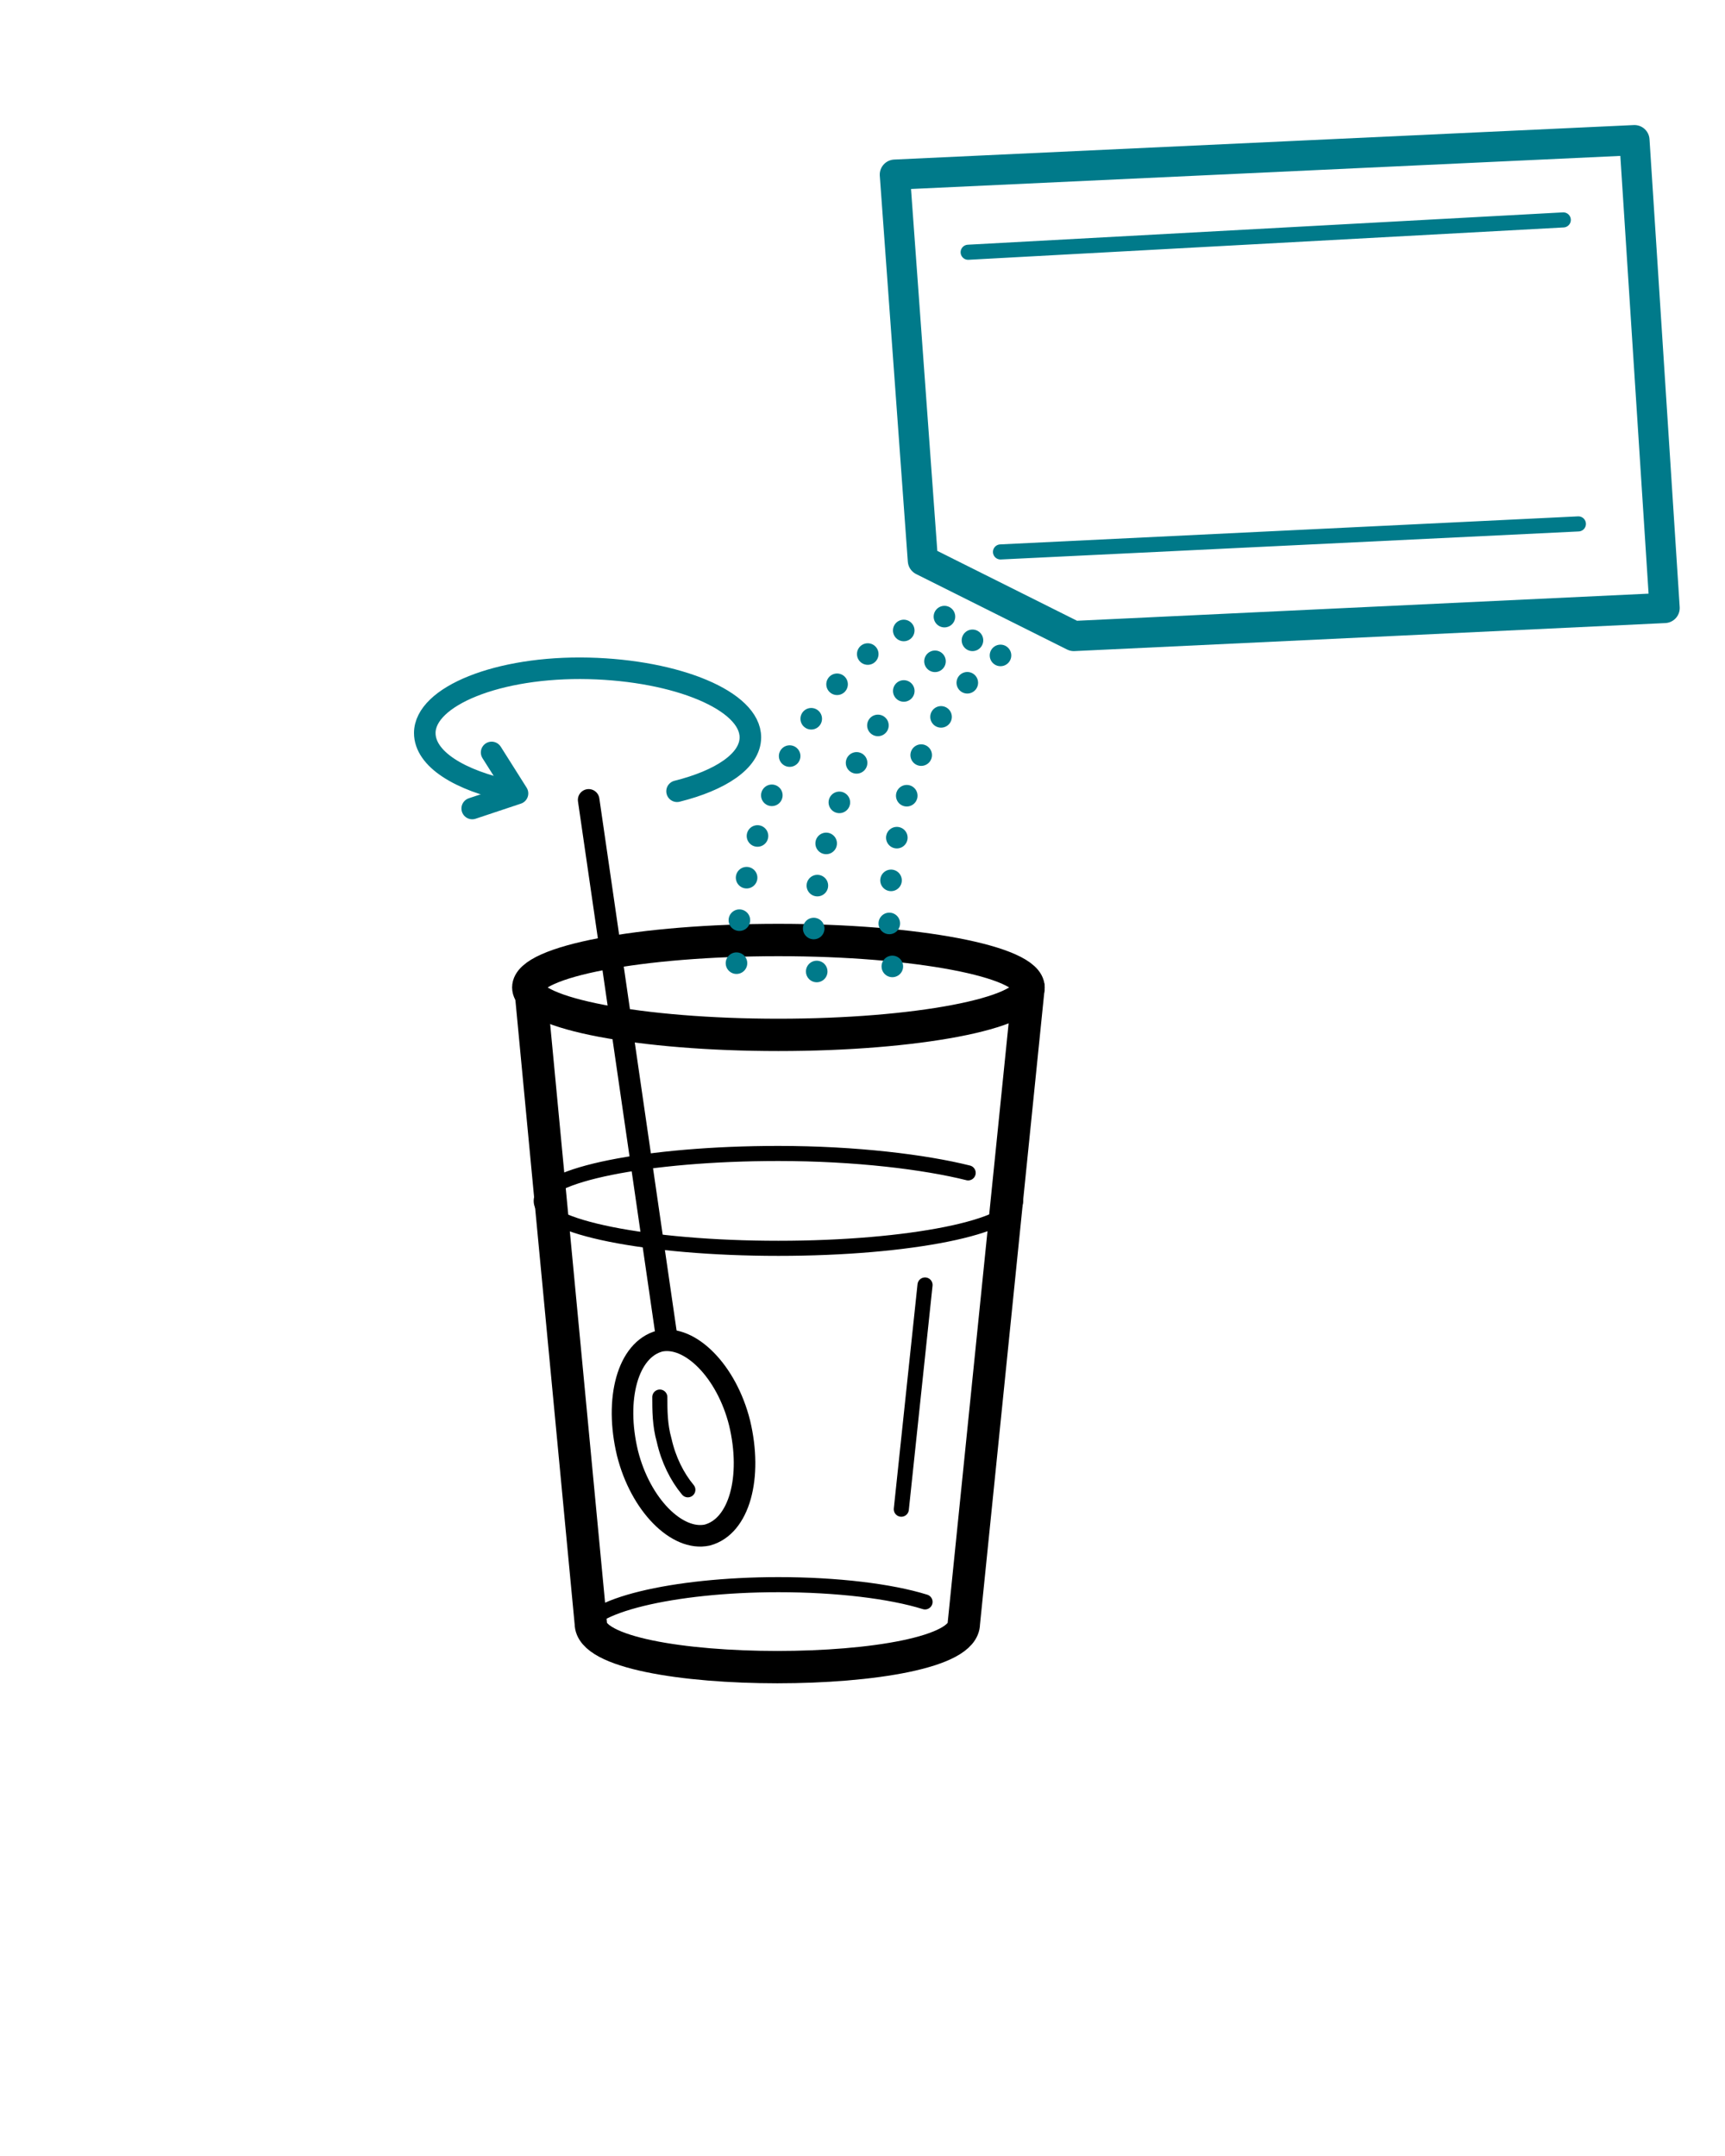
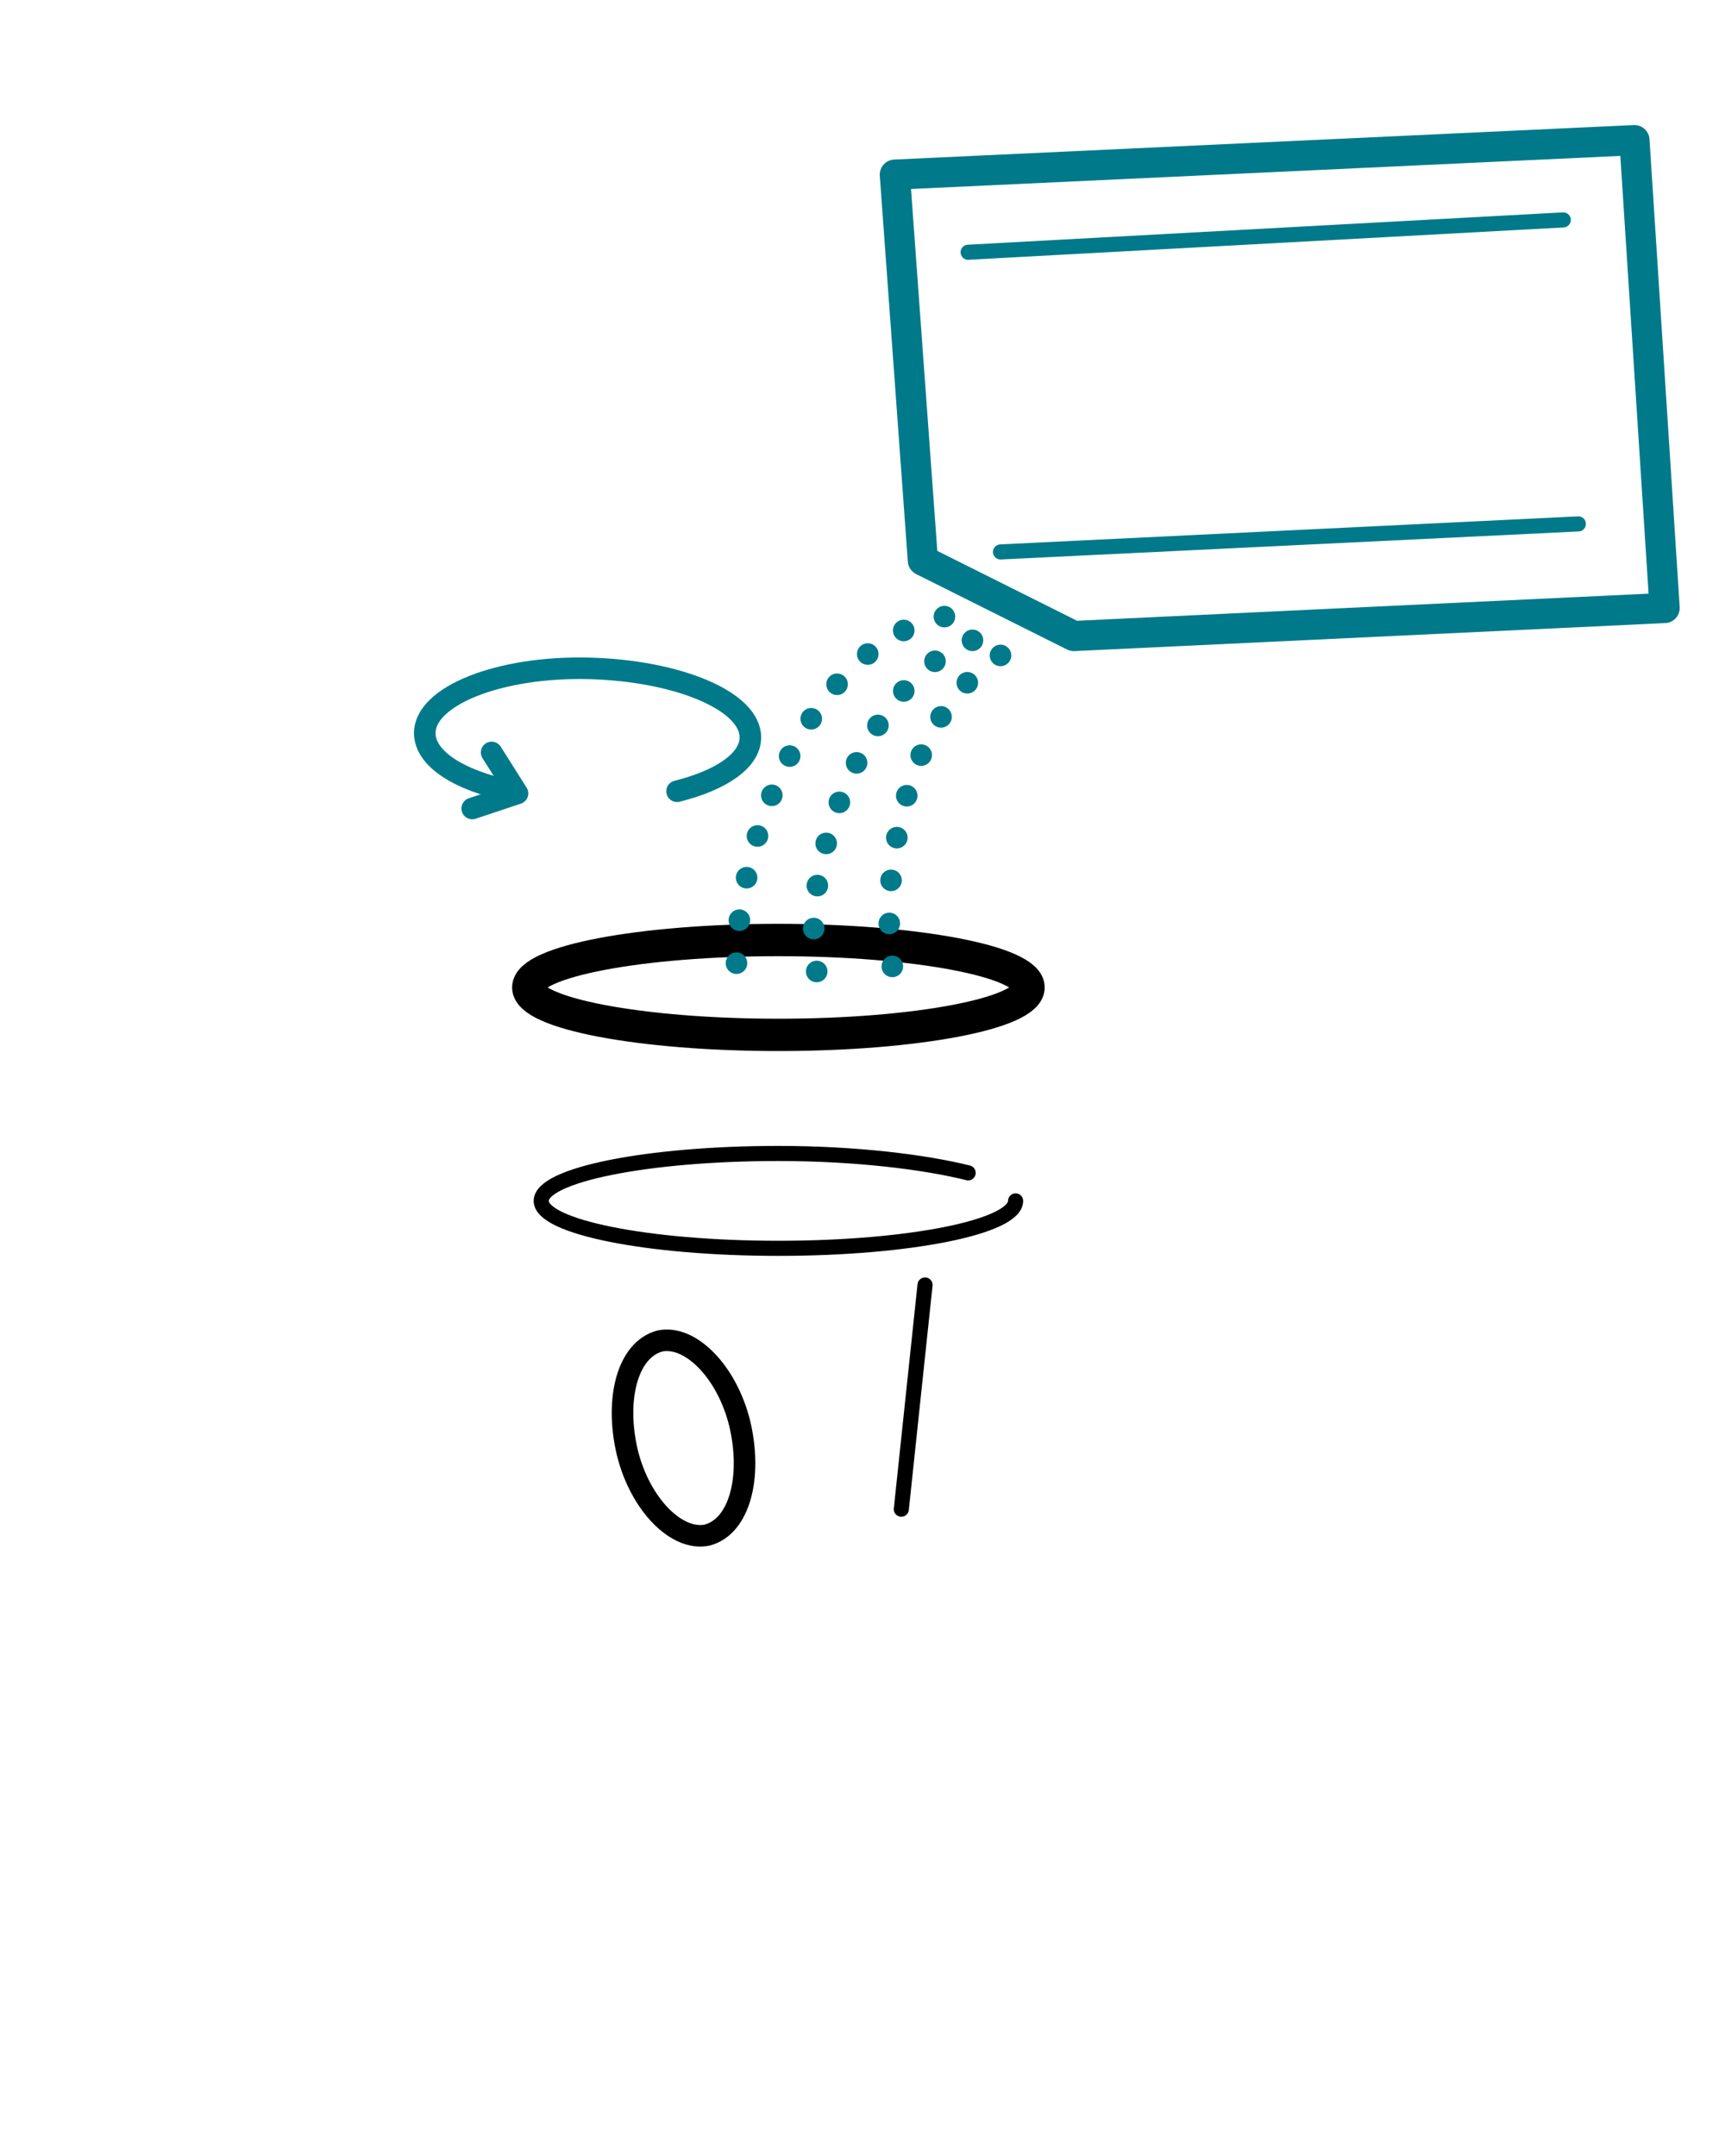
<svg xmlns="http://www.w3.org/2000/svg" version="1.2" viewBox="0 0 80 100" width="80" height="100">
  <title>pills-svg</title>
  <style>
		.s0 { fill: none;stroke: #007a8a;stroke-linecap: round;stroke-linejoin: round;stroke-width: 1.4 } 
		.s1 { fill: none;stroke: #007a8a;stroke-linecap: round;stroke-linejoin: round;stroke-width: .7 } 
		.s2 { fill: none;stroke: #000000;stroke-linecap: round;stroke-linejoin: round;stroke-width: 1.5 } 
		.s3 { fill: none;stroke: #000000;stroke-linecap: round;stroke-linejoin: round;stroke-width: .7 } 
		.s4 { fill: none;stroke: #000000;stroke-linecap: round;stroke-linejoin: round;stroke-width: 1 } 
		.s5 { fill: none;stroke: #007a8a;stroke-linecap: round;stroke-linejoin: round;stroke-width: 1 } 
		.s6 { fill: none;stroke: #007a8a;stroke-linecap: round;stroke-linejoin: round;stroke-width: 1;stroke-dasharray: 0,2 } 
	</style>
  <g id="Слой_1">
    <g id="Layer">
      <g id="Layer">
        <g id="Layer">
          <path id="Layer" class="s0" d="m77.2 28.2l-27.4 1.3-7-3.5-1.3-17.9 34.3-1.6z" />
          <path id="Layer" class="s1" d="m72.5 10.2l-27.6 1.5" />
          <path id="Layer" class="s1" d="m46.4 25.6l26.8-1.3" />
        </g>
        <g id="Layer">
          <path id="Layer" class="s2" d="m36.1 48c-6.4 0-11.6-1-11.6-2.2 0-1.2 5.2-2.2 11.6-2.2 6.4 0 11.6 1 11.6 2.2 0 1.2-5.2 2.2-11.6 2.2z" />
          <path id="Layer" class="s3" d="m47.1 55.7c0 1.2-4.9 2.2-11 2.2-6.1 0-11-1-11-2.2 0-1.2 4.9-2.2 11-2.2 3.6 0 6.8 0.4 8.8 0.9" />
-           <path id="Layer" class="s3" d="m27.1 75.7c0-1.2 4.1-2.2 9-2.2 2.7 0 5.2 0.3 6.8 0.8" />
-           <path id="Layer" class="s2" d="m47.7 45.8l-3 29.5c0 2.7-17.3 2.7-17.3 0l-2.8-29.5" />
          <path id="Layer" class="s3" d="m42.9 59.6l-1.1 10.4" />
-           <path id="Layer" class="s4" d="m27.3 37.1l3.6 24.8" />
          <path id="Layer" class="s4" d="m32.8 71.2c-1.4 0.3-3.1-1.4-3.7-3.8-0.6-2.5 0-4.8 1.5-5.2 1.4-0.3 3.1 1.4 3.7 3.8 0.6 2.5 0 4.8-1.5 5.2z" />
-           <path id="Layer" class="s3" d="m31.9 69.1c-0.5-0.6-0.9-1.4-1.1-2.3-0.2-0.7-0.2-1.4-0.2-2" />
          <g id="Layer">
            <path id="Layer" class="s5" d="m23.7 36.7c-2.4-0.5-4-1.5-4-2.7 0-1.7 3.4-3.1 7.6-3 4.1 0.1 7.5 1.5 7.5 3.2 0 1.1-1.4 2-3.4 2.5" />
            <path id="Layer" class="s5" d="m22.8 34.9l1.2 1.9-2.1 0.7" />
          </g>
        </g>
        <path id="Layer" class="s6" d="m46.4 30.4c-4.8 3-5.7 11.3-4.9 15.1" />
        <path id="Layer" class="s6" d="m45.1 29.7c-4.5 1.6-8.2 10-7.2 15.5" />
        <path id="Layer" class="s6" d="m43.8 28.6c-6.4 1.2-10.1 11.4-9.6 17.3" />
      </g>
    </g>
  </g>
  <g id="Слой_2">
	</g>
</svg>